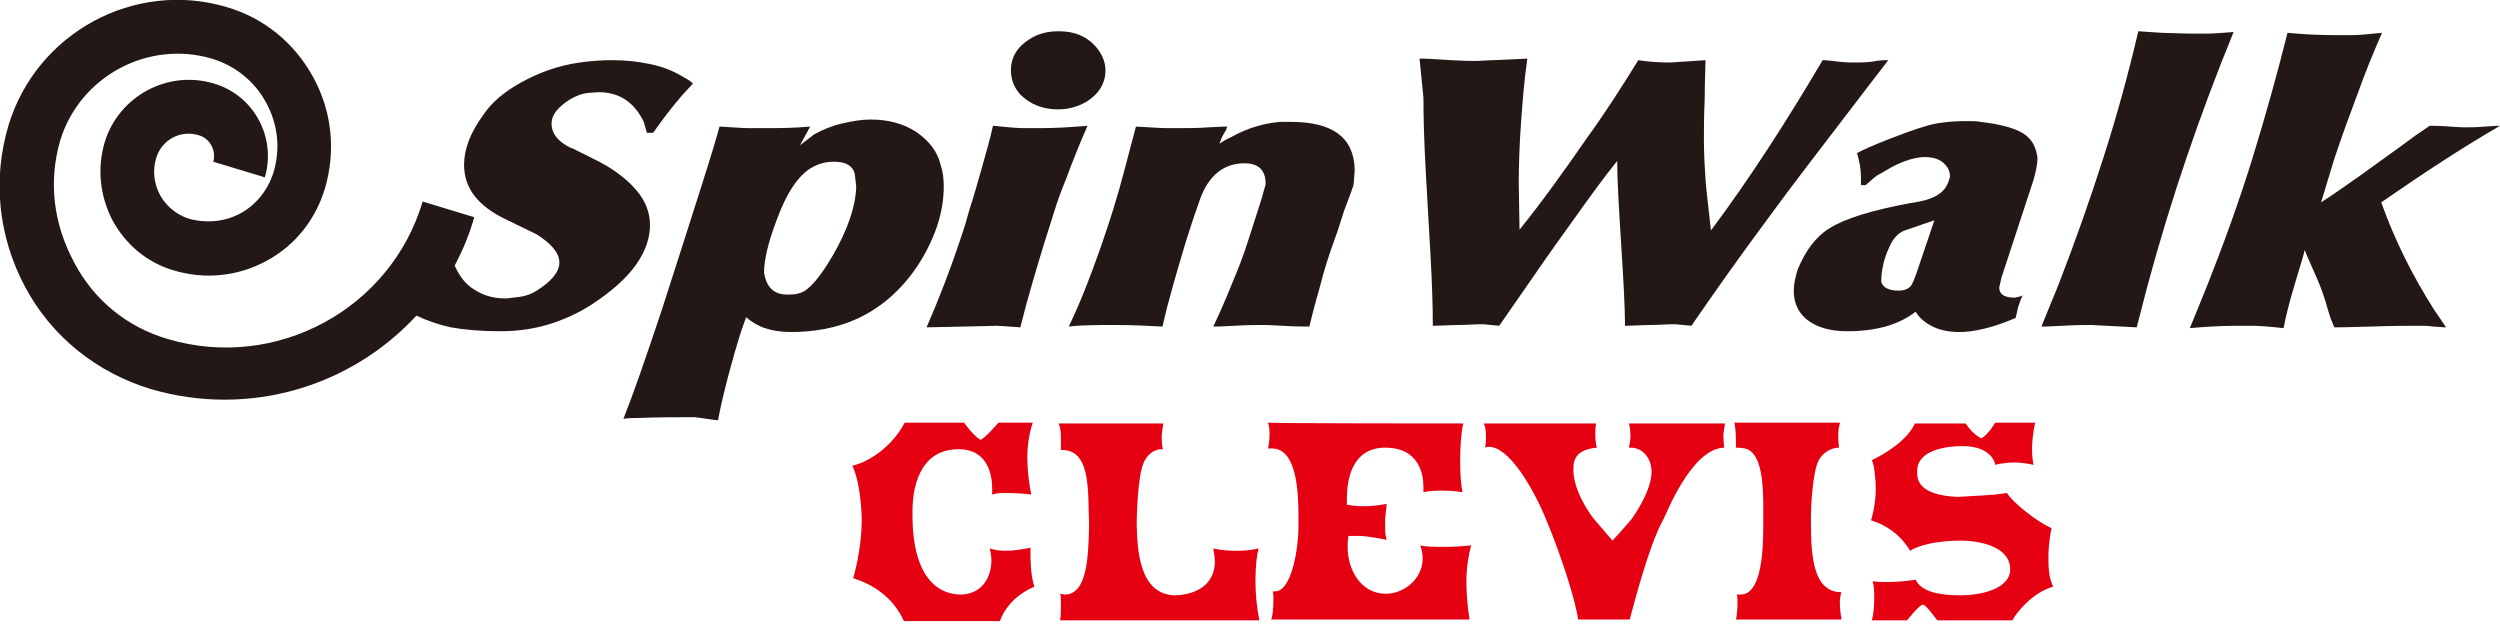
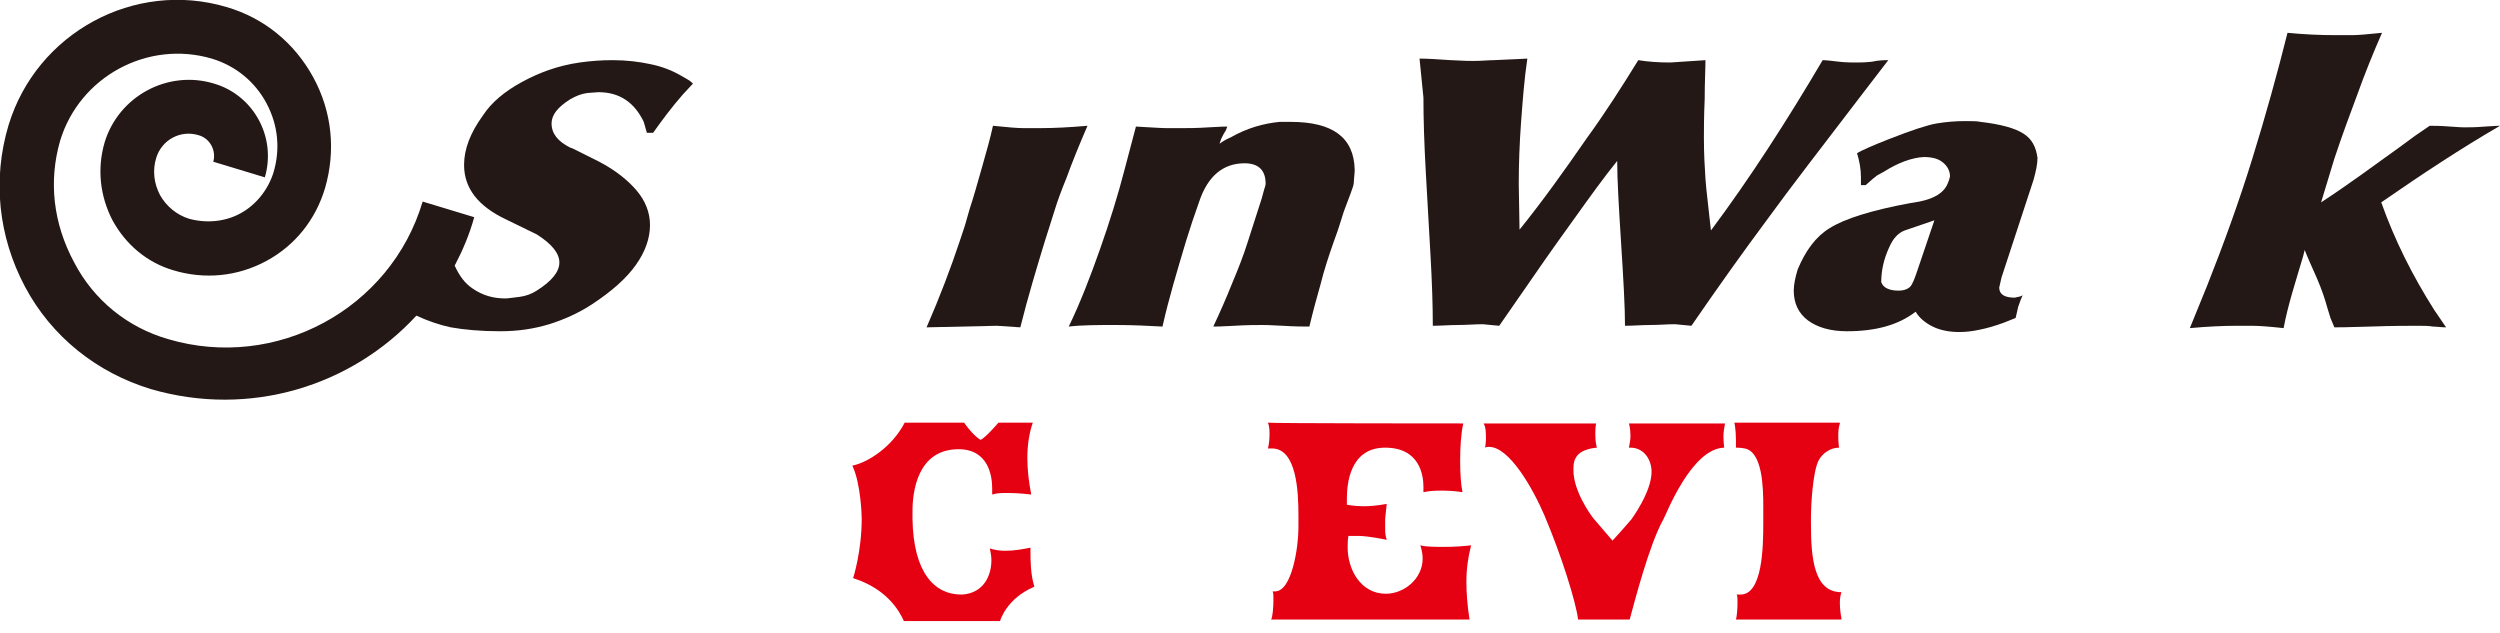
<svg xmlns="http://www.w3.org/2000/svg" version="1.1" id="レイヤー_1" x="0px" y="0px" width="320px" height="81px" viewBox="0 0 320 81" style="enable-background:new 0 0 320 81;" xml:space="preserve">
  <style type="text/css">
	.st0{fill:#5D1985;}
	.st1{fill:#200000;}
	.st2{fill:#C81E1D;}
	.st3{fill:#FFFFFF;}
	.st4{fill:#231815;}
	.st5{fill:#00A0A9;}
	.st6{fill:#0E0000;}
	.st7{fill:#D1E0E9;}
	.st8{fill:url(#SVGID_1_);}
	.st9{fill:none;}
	.st10{fill:url(#SVGID_2_);}
	.st11{fill:url(#SVGID_3_);}
	.st12{fill:url(#SVGID_4_);}
	.st13{fill:url(#SVGID_5_);}
	.st14{fill:url(#SVGID_6_);}
	.st15{fill:url(#SVGID_7_);}
	.st16{fill:url(#SVGID_8_);}
	.st17{fill:url(#SVGID_9_);}
	.st18{fill:url(#SVGID_10_);}
	.st19{fill:url(#SVGID_11_);}
	.st20{fill:url(#SVGID_12_);}
	.st21{fill:#B81C22;}
	.st22{fill:#BF2328;}
	.st23{fill:#0A2B79;}
	.st24{fill:#CF111B;}
	.st25{fill:#623E94;}
	.st26{fill:#D50E19;}
	.st27{fill:#AD9B1A;}
	.st28{fill:#E50012;}
	.st29{fill:url(#SVGID_13_);}
	.st30{fill:url(#SVGID_14_);}
	.st31{fill:url(#SVGID_15_);}
	.st32{fill:url(#SVGID_16_);}
	.st33{fill:#7B7B7B;}
	.st34{fill:#940000;}
	.st35{fill:#130B04;}
	.st36{fill:#676867;}
	.st37{fill:#595757;}
	.st38{fill:url(#SVGID_17_);stroke:#00A040;stroke-width:0.938;}
	.st39{fill:url(#SVGID_18_);stroke:#00A040;stroke-width:0.938;}
	.st40{fill:url(#SVGID_19_);stroke:#00A040;stroke-width:0.938;}
	.st41{fill:url(#SVGID_20_);stroke:#00A040;stroke-width:0.938;}
	.st42{fill:url(#SVGID_21_);}
	.st43{fill:url(#SVGID_22_);}
	.st44{fill:url(#SVGID_23_);}
	.st45{fill:url(#SVGID_24_);}
	.st46{fill:url(#SVGID_25_);}
	.st47{fill:url(#SVGID_26_);}
	.st48{fill:url(#SVGID_27_);}
	.st49{fill:url(#SVGID_28_);}
	.st50{fill:url(#SVGID_29_);}
	.st51{fill:url(#SVGID_30_);}
	.st52{fill:#00599C;}
	.st53{fill:#1E2C5A;}
	.st54{fill:#92B520;}
	.st55{fill:#F29800;}
	.st56{fill:#FFFFFF;stroke:#FFFFFF;stroke-width:1.809;stroke-linejoin:round;}
	.st57{fill:#FFFFFF;stroke:#FFFFFF;stroke-width:7.156;stroke-linejoin:round;}
	.st58{fill:#FFFFFF;stroke:#FFFFFF;stroke-width:1.809;stroke-linejoin:round;}
	.st59{fill:#FFFFFF;stroke:#FFFFFF;stroke-width:7.156;stroke-linejoin:round;}
	.st60{fill:#693630;}
	.st61{fill:#BA0007;}
	.st62{fill:#007C43;}
	.st63{fill:#005DA9;}
	.st64{fill:#FFCE00;}
	.st65{fill:#00A5E4;}
	.st66{fill:#C01E23;}
	.st67{fill:#00469B;}
</style>
  <g>
    <g>
      <path class="st4" d="M81.4,33.9c1.2-1.7,1.8-3.4,1.8-5.1c0-1.6-0.6-3.1-1.7-4.4c-1.1-1.3-2.7-2.6-4.8-3.7L73.3,19L73,18.9    c-1.6-0.8-2.4-1.8-2.4-3.1c0-1.1,0.8-2.1,2.4-3.1c0.7-0.4,1.4-0.7,2.2-0.8l1.4-0.1c2.7,0,4.6,1.3,5.8,3.8l0.4,1.4l0.8,0    c1.2-1.7,2.4-3.3,3.8-4.9l1.3-1.4c-0.3-0.3-0.6-0.5-0.8-0.6c-0.2-0.1-0.5-0.3-0.7-0.4c-1.2-0.7-2.5-1.2-4-1.5    c-1.4-0.3-3-0.5-4.8-0.5c-1.4,0-2.8,0.1-4.2,0.3c-2.8,0.4-5.2,1.3-7.4,2.5c-2.2,1.2-3.9,2.6-5,4.3c-1.6,2.2-2.4,4.3-2.4,6.3    c0,3,1.8,5.3,5.4,7l3.9,1.9c1.9,1.2,2.9,2.4,2.9,3.6c0,1.2-1,2.4-2.9,3.6c-0.6,0.4-1.4,0.7-2.2,0.8c-0.9,0.1-1.5,0.2-1.8,0.2    c-1.6,0-2.9-0.4-4.1-1.2c-1.1-0.7-1.8-1.7-2.4-3c1-1.9,1.9-4,2.5-6.2l-6.6-2c-4.1,13.8-18.8,21.7-32.6,17.6c-5.2-1.5-9.5-5-12-9.8    C6.8,28.6,6.2,23.2,7.7,18C10.2,9.8,18.9,5.1,27.1,7.5c3,0.9,5.5,2.9,7,5.7c1.5,2.8,1.8,5.9,0.9,8.9c-0.7,2.2-2.2,4.1-4.2,5.2    c-2,1.1-4.4,1.3-6.6,0.7c-1.6-0.5-2.9-1.6-3.7-3c-0.8-1.5-1-3.2-0.5-4.8c0.7-2.3,3.1-3.6,5.4-2.9c1.5,0.4,2.3,2,1.9,3.4l6.6,2    c1.5-5.1-1.4-10.5-6.5-12c-5.9-1.8-12.2,1.6-14,7.5c-1,3.4-0.6,6.9,1,10c1.7,3.1,4.4,5.4,7.8,6.4c4,1.2,8.2,0.8,11.9-1.2    c3.7-2,6.3-5.3,7.5-9.3c1.4-4.8,0.9-9.8-1.5-14.2c-2.4-4.4-6.3-7.6-11.1-9C17.2-2.6,4.7,4.2,1.1,16c-2.1,7-1.3,14.3,2.1,20.7    c3.4,6.4,9.2,11,16.1,13.1C32,53.5,45,49.4,53.3,40.4c1.5,0.7,3,1.2,4.4,1.5c1.7,0.3,3.8,0.5,6.3,0.5c2.3,0,4.3-0.3,6.3-0.9    c1.9-0.6,3.7-1.4,5.4-2.5C78.3,37.3,80.2,35.6,81.4,33.9z" />
-       <path class="st4" d="M120.8,23.9c0-1-0.1-1.9-0.4-2.8c-0.4-1.7-1.5-3.1-3.1-4.2c-1.7-1.1-3.6-1.6-5.9-1.6c-1.1,0-2.3,0.2-3.6,0.5    c-1.3,0.3-2.5,0.8-3.6,1.4c-0.6,0.5-1.2,0.9-1.8,1.4l1.3-2.4c-2.1,0.2-4.1,0.2-5.8,0.2c-0.7,0-1.4,0-2.1,0c-0.7,0-1.9-0.1-3.7-0.2    c-0.2,0.8-1,3.5-2.5,8.2c-1.7,5.3-3.3,10.4-4.9,15.3c-2.1,6.3-3.7,10.9-4.9,13.9c0.8-0.1,1.4-0.1,1.9-0.1c2.6-0.1,5-0.1,7.2-0.1    c1,0.1,2,0.3,3,0.4c0.4-2.1,0.9-4.1,1.4-6c0.5-1.9,1-3.6,1.5-5.2l0.7-2c0.7,0.6,1.5,1.1,2.4,1.4c0.9,0.3,2,0.5,3.4,0.5    c1.2,0,2.7-0.1,4.3-0.4c3.1-0.6,5.9-1.9,8.4-4.1c2.6-2.3,4.6-5.3,5.9-8.9C120.5,27.3,120.8,25.6,120.8,23.9z M106.6,32.7    c-1.7,2.9-3.1,4.5-4.2,4.8c-0.5,0.2-1.1,0.2-1.7,0.2c-1.6,0-2.6-0.9-2.9-2.8c0-1.6,0.5-3.8,1.6-6.7c1.3-3.6,2.9-5.9,4.6-6.8    c0.9-0.5,1.8-0.7,2.7-0.7c1.6,0,2.4,0.5,2.7,1.5l0.2,1.7C109.5,26.5,108.5,29.4,106.6,32.7z" />
      <path class="st4" d="M133.2,16.4c-0.8,0-1.5,0-2.2,0c-0.7,0-2-0.1-3.9-0.3c-0.3,1.4-0.8,3.2-1.4,5.3c-0.6,2.1-1.1,3.9-1.6,5.4    l-0.6,2.1l-0.7,2.1c-1.1,3.3-2.5,7-4.2,10.9l9-0.2l3,0.2c1-4,2.1-7.6,3.1-10.9l0.7-2.2l0.6-1.9c0.3-1,0.8-2.4,1.5-4.1    c0.8-2.2,1.7-4.4,2.7-6.7C136.9,16.3,134.9,16.4,133.2,16.4z" />
-       <path class="st4" d="M135.4,14c1.3,0,2.5-0.3,3.7-1c1.6-1,2.4-2.4,2.4-4c0-1-0.4-2.1-1.3-3.1c-1.2-1.3-2.7-1.9-4.7-1.9    c-1.4,0-2.6,0.3-3.7,1c-1.6,1-2.4,2.3-2.4,4c0,1.2,0.4,2.2,1.2,3.1C131.8,13.3,133.4,14,135.4,14z" />
      <path class="st4" d="M165.2,15.6h-1.4c-2.1,0.2-4.2,0.8-6.3,2c-0.5,0.2-1,0.5-1.4,0.8l0.2-0.6l0.3-0.6l0.3-0.5l0.2-0.5    c-0.1,0-0.9,0-2.4,0.1c-1.5,0.1-2.6,0.1-3.2,0.1c-0.8,0-1.5,0-2.2,0c-0.7,0-2-0.1-3.9-0.2l-1.4,5.3c-0.9,3.5-2,7-3.2,10.4    c-1.2,3.4-2.5,6.8-4,9.9c1.7-0.2,3.8-0.2,6-0.2c2.2,0,4.2,0.1,6,0.2c0.8-3.6,1.9-7.2,3-10.9l0.8-2.5l0.9-2.6    c1.1-3.3,3.1-4.9,5.8-4.9c1.8,0,2.7,0.9,2.7,2.6c0,0.2-0.1,0.5-0.2,0.8c-0.1,0.4-0.2,0.7-0.3,1.1l-0.9,2.8l-0.9,2.8    c-0.5,1.6-1.2,3.4-2,5.3c-0.8,2-1.6,3.8-2.4,5.5c0.2,0,1.1,0,2.7-0.1c1.6-0.1,2.8-0.1,3.6-0.1c0.1,0,1,0,2.6,0.1    c1.6,0.1,2.7,0.1,3.4,0.1c0.5-2.1,1-3.9,1.4-5.3c0.5-2,1.1-3.8,1.7-5.5l0.5-1.4l0.2-0.6l0.6-1.9l0.9-2.4c0.2-0.6,0.4-1,0.4-1.5    c0-0.4,0.1-0.9,0.1-1.5C173.3,17.6,170.6,15.6,165.2,15.6z" />
      <path class="st4" d="M241.7,7.7c-0.5,0-1.2,0-2.1,0.2C238.7,8,238,8,237.5,8c-0.5,0-1.2,0-2.1-0.1c-0.9-0.1-1.6-0.2-2.1-0.2    c-4.6,7.8-9.3,15.1-14.3,21.8c-0.3-2.9-0.6-5.1-0.7-6.6c-0.1-1.5-0.2-3.2-0.2-5.2c0-1.1,0-2.8,0.1-5c0-2.2,0.1-3.9,0.1-5L213.8,8    c-1.5,0-2.9-0.1-4.1-0.3c-2.1,3.4-4.2,6.7-6.6,10c-2.9,4.2-5.7,8.1-8.6,11.7l-0.1-5.9c0-2.5,0.1-5.2,0.3-7.9    c0.2-2.7,0.4-5.4,0.8-8.1c-0.2,0-1.7,0.1-4.3,0.2c-0.7,0-1.5,0.1-2.6,0.1c-0.3,0-1.2,0-2.9-0.1c-1.6-0.1-2.9-0.2-4-0.2l0.5,5    c0,2.8,0.1,5.9,0.3,9.5c0.2,3.6,0.4,7.1,0.6,10.6c0.2,3.5,0.3,6.6,0.3,9.1c1,0,2.1-0.1,3.2-0.1c1.1,0,2.2-0.1,3.2-0.1l2.1,0.2    l4.3-6.2c2.2-3.2,4-5.7,5.3-7.5c2-2.8,3.8-5.3,5.5-7.4c0,2.3,0.2,5.8,0.5,10.5c0.3,4.7,0.5,8.2,0.5,10.6c1,0,2.1-0.1,3.2-0.1    c1.1,0,2.2-0.1,3.2-0.1l2.1,0.2c3.3-4.8,6.5-9.3,9.7-13.6c2.9-4,7-9.3,12.2-16.1L241.7,7.7z" />
      <path class="st4" d="M259,17.1c-1.1-0.7-2.9-1.2-5.5-1.5c-0.4-0.1-1.1-0.1-2-0.1c-1.2,0-2.4,0.1-3.6,0.3c-1.2,0.2-3.3,0.9-6.1,2    c-2.3,0.9-3.6,1.5-4.1,1.8c0.3,1,0.5,2,0.5,3.1l0,1h0.6l0.8-0.7c0.2-0.2,0.4-0.3,0.6-0.5c0.2-0.1,0.5-0.3,0.9-0.5    c1.9-1.2,3.6-1.8,5.1-1.9c1.1,0,1.9,0.2,2.5,0.7c0.6,0.5,0.9,1.1,0.9,1.8c-0.1,0.4-0.2,0.7-0.3,0.9c-0.5,1.2-1.7,1.9-3.6,2.3    l-1.2,0.2c-4.9,0.9-8.4,2-10.3,3.2c-1.8,1.1-3.1,2.9-4.1,5.3c-0.3,1-0.5,1.9-0.5,2.7c0,1.6,0.6,2.9,1.8,3.8c1.2,0.9,2.9,1.4,5,1.4    c3.7,0,6.6-0.8,8.8-2.5l0.2,0.3c0.5,0.7,1.3,1.3,2.2,1.7c0.9,0.4,2,0.6,3.2,0.6c0.8,0,1.7-0.1,2.6-0.3c1-0.2,2-0.5,3.1-0.9    l1.5-0.6l0.3-1.3c0-0.1,0.1-0.3,0.2-0.6c0.1-0.3,0.2-0.6,0.4-1c-0.3,0.2-0.7,0.2-1,0.3c-1.3,0-2-0.4-2-1.3l0.3-1.3l4.1-12.5    c0.3-1.1,0.5-2,0.5-2.8C260.6,18.8,260.1,17.8,259,17.1z M245.5,34.4c-0.4,1.2-0.7,2-1,2.3c-0.3,0.3-0.8,0.5-1.5,0.5    c-1.2,0-2-0.4-2.2-1.1c0-1.4,0.3-2.9,1-4.4c0.5-1.2,1.2-1.9,2-2.2l3.8-1.3L245.5,34.4z" />
-       <path class="st4" d="M282.7,4.3c-0.7,0-1.4,0-1.9,0h-0.7l-3.4-0.1l-3-0.2c-1.3,5.6-2.8,11-4.5,16.3c-1.7,5.3-3.6,10.7-5.7,16.1    l-2.2,5.4c0.1,0,1,0,2.7-0.1c1.7-0.1,3-0.1,3.7-0.1l5.8,0.3l1.4-5.4c3-11.1,6.7-21.9,11-32.4C284.4,4.2,283.4,4.3,282.7,4.3z" />
      <path class="st4" d="M304.8,25.9C310,22.3,315,19,320,16.1c0,0-0.7,0-1.9,0.1c-1.2,0.1-2.1,0.1-2.6,0.1c-0.1,0-0.7,0-1.9-0.1    c-1.2-0.1-2.1-0.1-2.6-0.1l-1.9,1.3l-1.9,1.4c-1.1,0.8-2.8,2-5,3.6c-1.7,1.2-3.4,2.4-5.1,3.5l1.7-5.6c1-3,2-5.7,2.9-8.1    c1-2.8,2.1-5.5,3.2-8c-1.9,0.2-3.2,0.3-3.8,0.3c-0.6,0-1.3,0-2.1,0c-2.1,0-4.1-0.1-6.2-0.3c-1.3,5.2-2.8,10.6-4.5,16.1    c-1.7,5.5-3.7,11-5.8,16.3l-2.2,5.4c2.2-0.2,4.2-0.3,6-0.3c0.5,0,1.2,0,2,0c0.8,0,2.2,0.1,4,0.3c0.3-1.6,0.7-3.1,1.1-4.5    c0.4-1.4,0.9-3,1.4-4.7l0.1-0.4l0.1-0.4c0.3,0.8,0.9,2.1,1.6,3.7c0.6,1.4,1,2.6,1.3,3.7l0.4,1.3l0.5,1.2c0.2,0,1.7,0,4.6-0.1    c2.8-0.1,4.9-0.1,6.1-0.1c0.7,0,1.4,0,1.9,0.1c0.5,0,1.1,0.1,1.7,0.1l-1.5-2.2C308.8,35.3,306.5,30.7,304.8,25.9z" />
    </g>
    <g>
      <path class="st28" d="M115.8,54.1h7.6c0,0,1.1,1.6,2.1,2.2c0.6-0.2,2.3-2.2,2.3-2.2h4.4c-0.4,1.1-0.7,2.7-0.7,4.5    c0,1.6,0.2,3.2,0.5,4.7c0,0-1.5-0.2-3-0.2c-0.7,0-1.4,0-2,0.2c0,0,0-0.3,0-0.8c0-1.6-0.5-5-4.3-5c-5.3,0-5.9,5.5-5.9,7.9    c0,0.6,0,1,0,1c0.1,7,2.9,9.7,6.2,9.7h0.2c2.7-0.2,3.7-2.4,3.7-4.4c0-0.5-0.1-1-0.2-1.5c0.6,0.2,1.3,0.3,2,0.3    c1.1,0,2.2-0.2,3.2-0.4v0.4c0,1.2,0,3,0.5,4.6c-3.6,1.5-4.4,4.4-4.4,4.4h-12.3c-1.4-3.1-4-4.7-6.5-5.5c0,0,1.1-3.4,1.1-7.6    c0-0.3-0.1-4.5-1.2-6.8C111.1,59.2,114.2,57.2,115.8,54.1z" />
-       <path class="st28" d="M138.9,54.2c4,0,10,0,10,0c-0.1,0.7-0.2,1.3-0.2,1.8c0,0.9,0.1,1.5,0.2,1.5h-0.2c-0.5,0-1.6,0.2-2.3,1.7    c-0.8,1.7-0.9,7.3-0.9,7.5v0.5c0.1,2.9,0.2,8.7,4.7,9c2.9,0,5.3-1.4,5.3-4.3c0-0.5-0.1-1.1-0.2-1.7c0.8,0.2,1.9,0.3,3,0.3    c1,0,2-0.1,2.8-0.3c-0.2,0.7-0.4,2.1-0.4,4.1c0,1.4,0.1,3.1,0.5,5.1h-25.5c0.1-0.7,0.1-1.5,0.1-2.1c0-0.5,0-1-0.1-1.3    c0.2,0,0.4,0.1,0.6,0.1c2.9,0,3-5,3.1-8.6v-0.7c-0.2-3.2,0.4-9.2-3.4-9.2h-0.2c0-0.4,0-0.8,0-1.3c0-0.7,0-1.4-0.3-2.1    C135.4,54.2,136.9,54.2,138.9,54.2z" />
      <path class="st28" d="M187.3,54.2c-0.3,1.3-0.4,3.1-0.4,4.8c0,1.6,0.1,3.1,0.3,4c0,0-1.1-0.2-2.5-0.2c-0.8,0-1.6,0-2.5,0.2    c0,0,0-0.3,0-0.7c0-1.5-0.5-5-4.9-5c-4.5,0-4.9,4.6-4.9,6.5c0,0.5,0,0.8,0,0.8s0.9,0.2,2.2,0.2c0.8,0,1.8-0.1,2.9-0.3l-0.2,1.9    v1.2c0,0.6,0,0.8,0.2,1.5c0,0-2.3-0.5-3.6-0.5c-0.2,0-1.3,0-1.3,0c-0.1,0.5-0.1,1-0.1,1.5c0,2.7,1.6,5.9,4.9,5.9    c2.3,0,4.7-1.9,4.7-4.5c0-0.5-0.1-1.1-0.3-1.7c0.7,0.2,1.9,0.2,3.1,0.2c1.3,0,2.6-0.1,3.4-0.2c-0.4,1.6-0.6,3-0.6,4.7    c0,1.3,0.1,2.9,0.4,4.8h-25.4c0.2-0.3,0.3-1.6,0.3-2.6c0-0.4,0-0.8-0.1-1c0.1,0,0.2,0,0.3,0c2.2,0,3-5.8,3-8.1V66    c0-3-0.2-8.6-3.4-8.6c-0.2,0-0.3,0-0.5,0c0,0,0.2-0.8,0.2-1.7c0-0.5,0-1.1-0.2-1.6C162.3,54.2,187.2,54.2,187.3,54.2z" />
      <path class="st28" d="M204.3,54.2c0,0-0.1,0.4-0.1,1.2c0,0.5,0,1.2,0.2,1.9c0,0-2.1,0.1-2.7,1.3c-0.3,0.5-0.3,1-0.3,1.6    c0,2.6,2.1,5.6,2.6,6.2c0.6,0.7,2.4,2.8,2.4,2.8c0.2-0.2,1.9-2.1,2.4-2.7c0,0,2.6-3.5,2.6-6.1c0-1.6-1-3.1-2.7-3.1h-0.2    c0.1-0.5,0.2-1,0.2-1.5c0-1-0.2-1.6-0.2-1.6c0,0,0.8,0,1.9,0h10.4c-0.1,0.6-0.2,1.1-0.2,1.6c0,0.8,0.1,1.5,0.1,1.5    c-4.2,0.1-7.4,8.5-7.8,9.2c-1.8,3.2-3.7,10.6-4.3,12.8H202c-0.3-2.3-2.1-8.1-4.3-13.3c-1.5-3.5-4.5-8.8-7.1-8.8    c-0.2,0-0.3,0-0.5,0.1c0-0.2,0.1-0.6,0.1-1.1c0-0.8,0-1.5-0.3-2H204.3z" />
      <path class="st28" d="M235.5,54.2c-0.2,0.6-0.2,1.2-0.2,1.7c0,0.8,0.1,1.4,0.1,1.4c-1.1,0-2.1,0.7-2.6,1.6c-0.8,1.5-1,6.1-1,7.2    v0.9c0,4.5,0.4,8.8,3.9,8.8c-0.1,0.3-0.2,0.8-0.2,1.3c0,0.7,0.1,1.6,0.2,2c0,0.1,0,0.2,0,0.2h-13.5c0.1-0.3,0.2-1.3,0.2-2.1    c0-0.5,0-0.9-0.1-1.1c0.2,0,0.3,0,0.5,0c2.8,0,2.9-6.1,2.9-9.1v-0.6c0,0,0-0.6,0-1.6c0-2.4-0.1-7-2.4-7.4    c-0.4-0.1-1.1-0.1-1.1-0.1c0-0.3,0-0.6,0-0.9c0-1.5-0.2-2.3-0.2-2.3H235.5z" />
-       <path class="st28" d="M251.6,54.2c1,1.5,2,1.9,2,1.9c1-0.5,1.8-2.1,1.8-2h5.1c-0.3,1.3-0.4,2.6-0.4,3.4c0,1.3,0.2,2,0.2,2    c-0.9-0.2-1.7-0.3-2.4-0.3c-1.5,0-2.5,0.3-2.5,0.3s-0.3-2.4-4.2-2.4c-2.1,0-5.8,0.5-5.8,3.2v0.2c0,0.8,0.1,2.9,5.2,3.1    c5.5-0.3,4.8-0.3,6.3-0.5c0.6,1.1,3.8,3.7,5.7,4.5c-0.1,0.4-0.4,2-0.4,3.7c0,1.2,0,2.5,0.6,3.8c-2.6,0.7-4.8,3.4-5.2,4.3H248    c-0.1,0-1.5-2.1-1.9-2c-0.4,0-2,2-2,2h-4.5c0.2-0.7,0.3-1.7,0.3-2.7c0-0.8,0-1.6-0.2-2.3c0.7,0.1,1.3,0.1,1.9,0.1    c1.2,0,2.3-0.1,3.6-0.3c0.7,1.5,2.9,2,5.7,2c2.9,0,6.2-0.9,6.4-3.1v-0.3c0-2.5-3.2-3.6-6.4-3.6c-2.6,0-5.2,0.5-6.4,1.3    c-1.5-2.5-3.6-3.4-4.7-3.8l-0.3-0.1c0,0,0.6-1.9,0.6-4c0-1.3-0.2-3.1-0.5-3.7c1.7-0.8,4.6-2.6,5.5-4.7L251.6,54.2z" />
    </g>
  </g>
</svg>